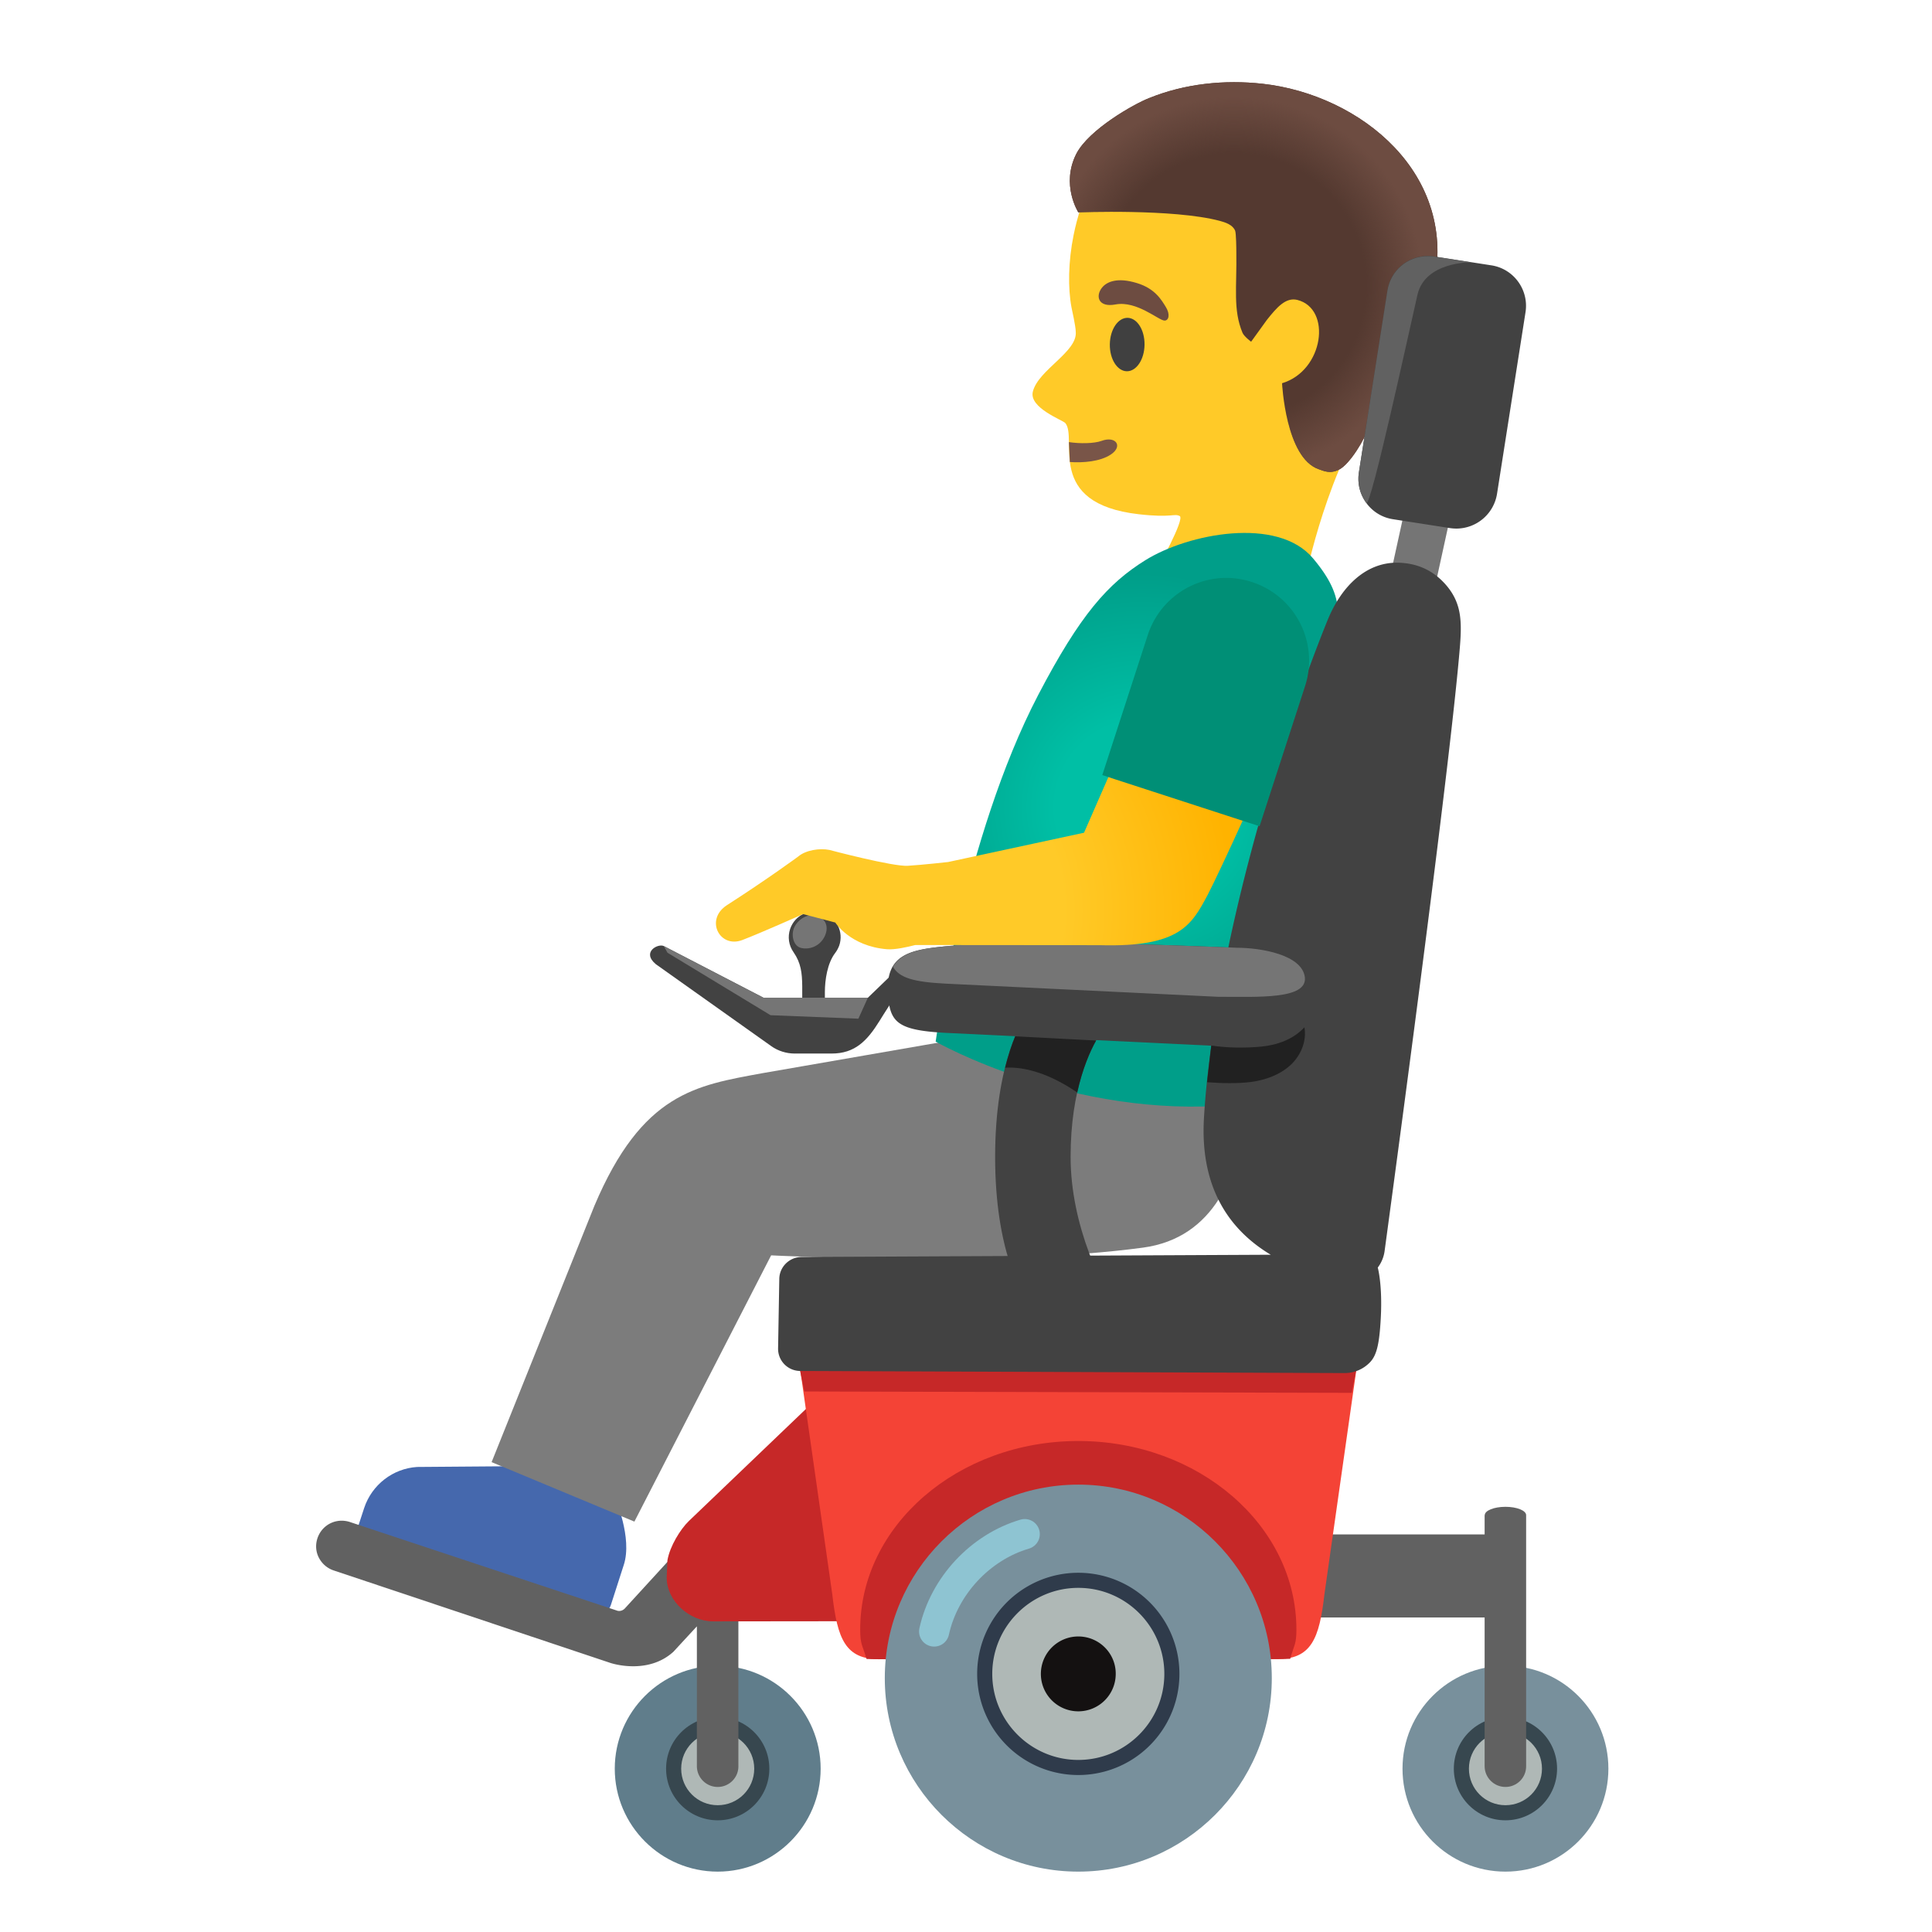
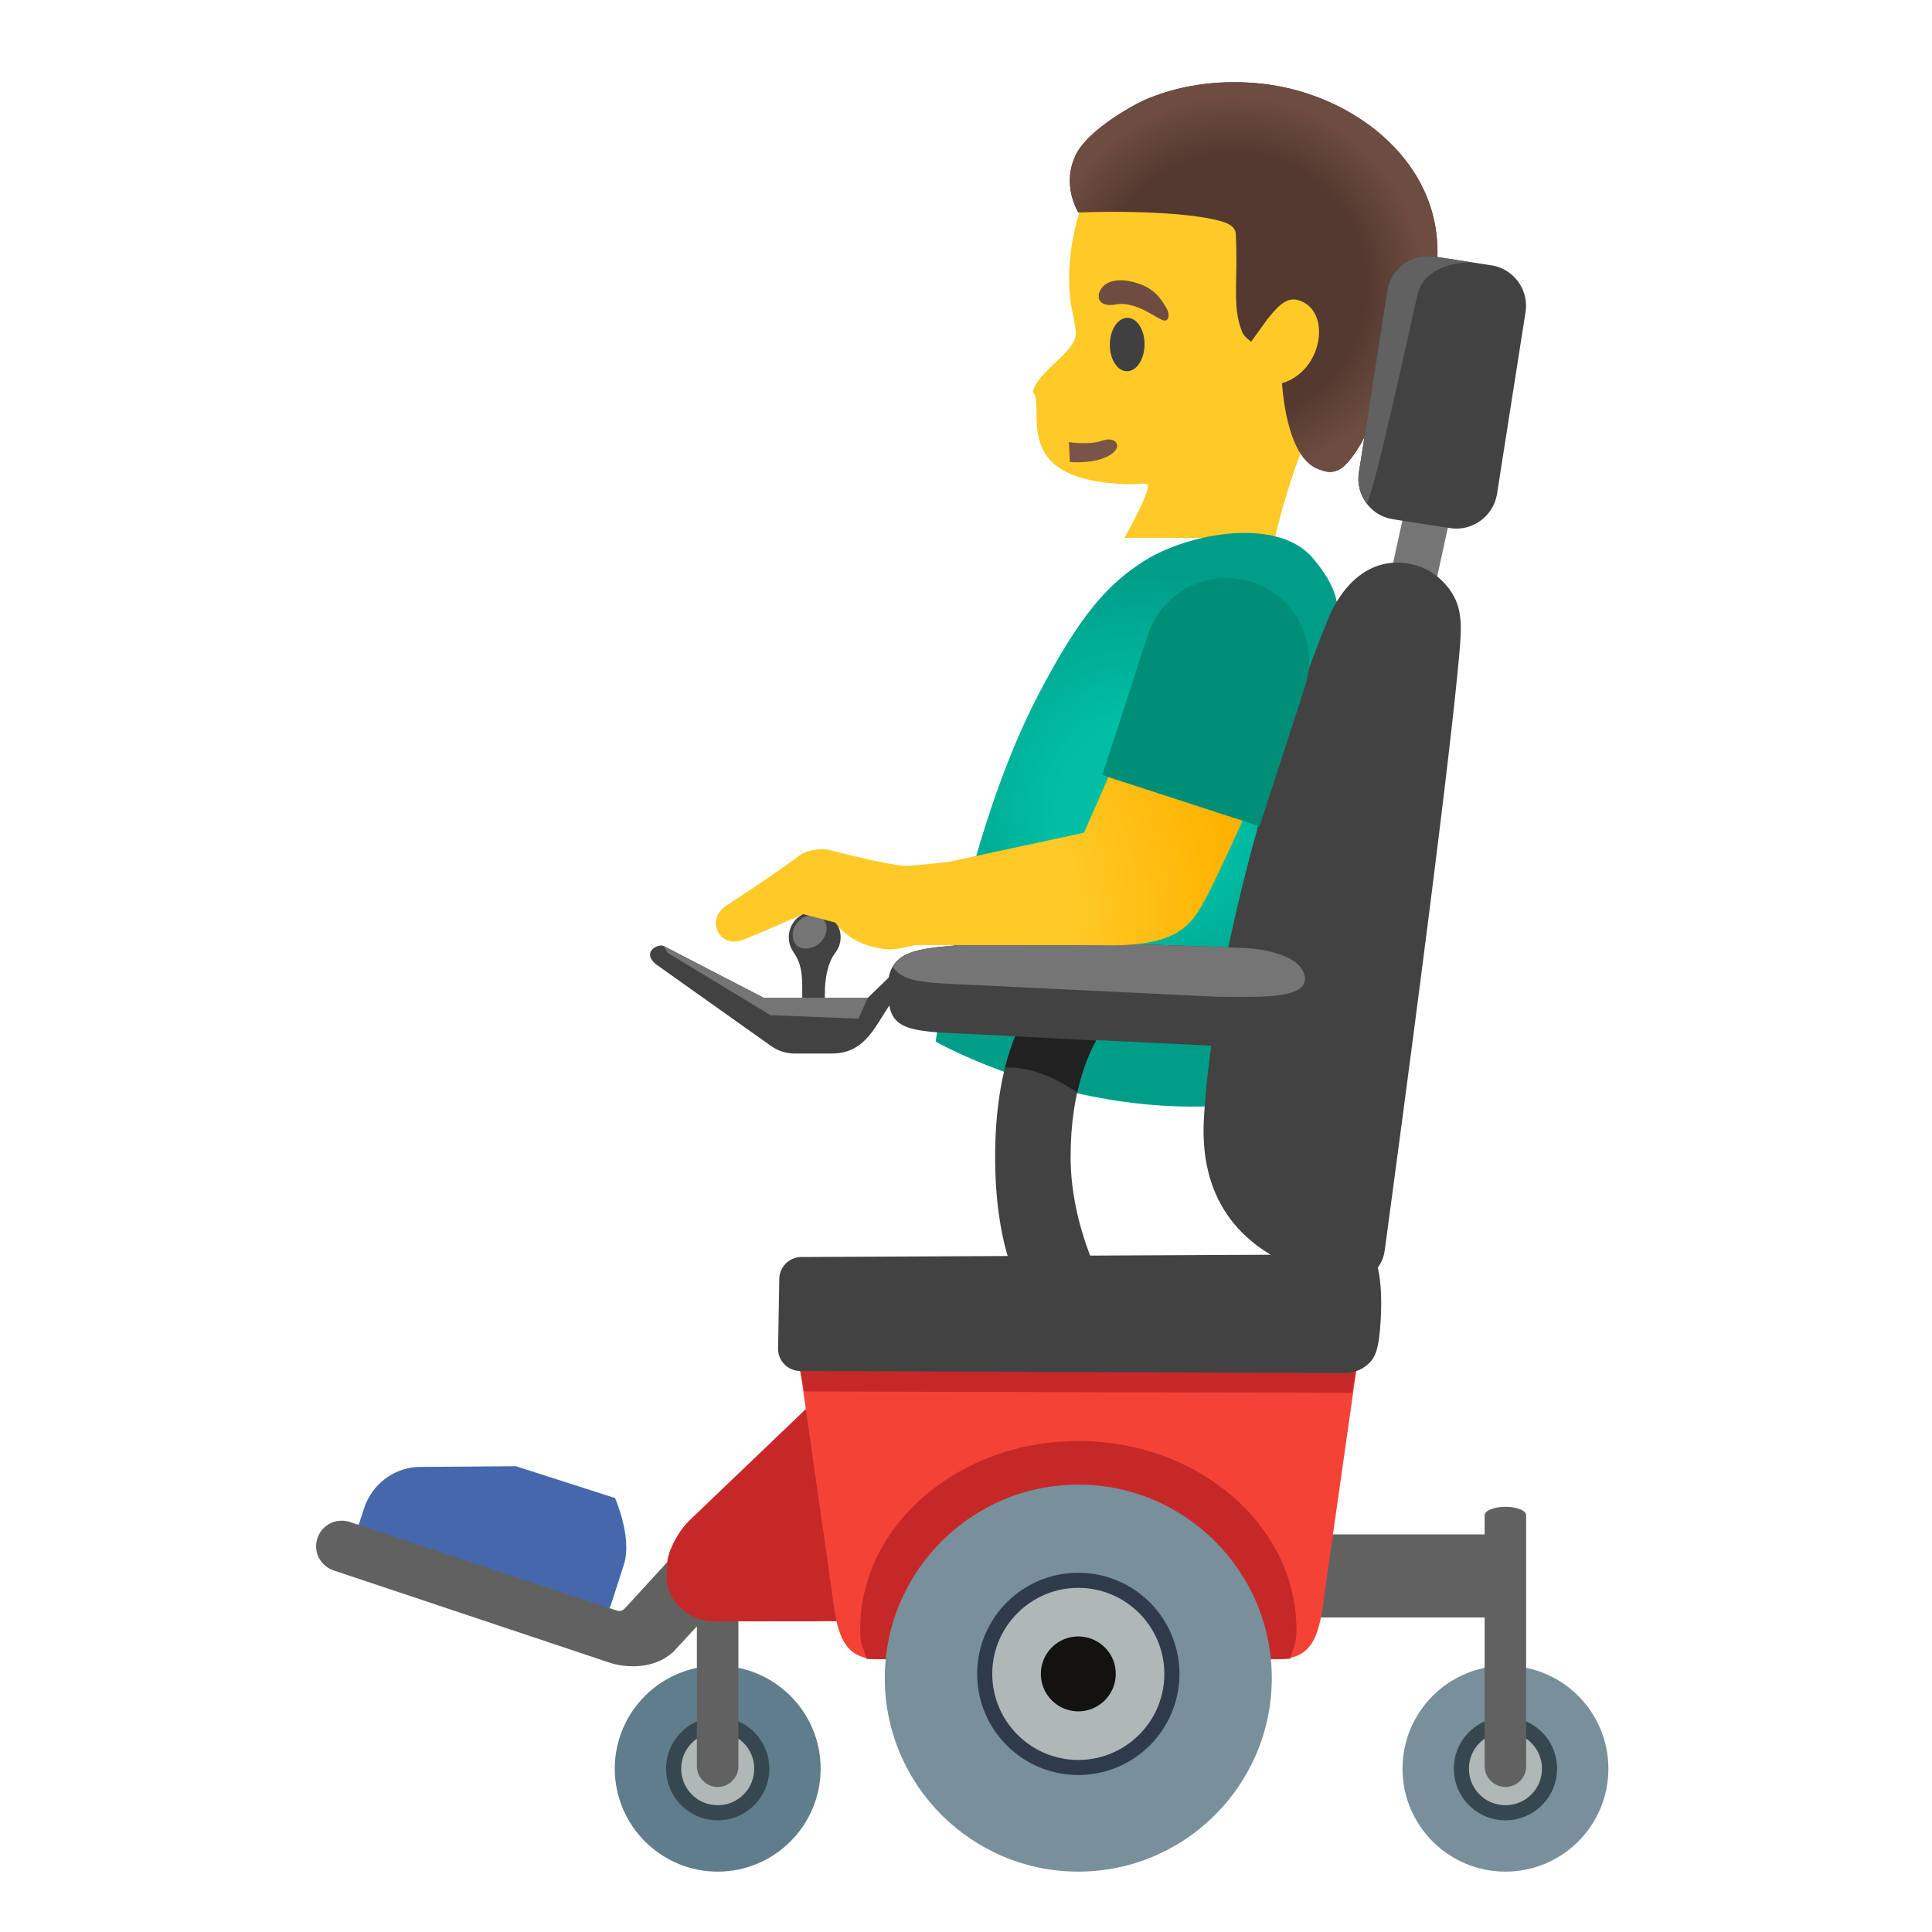
<svg xmlns="http://www.w3.org/2000/svg" width="800px" height="800px" viewBox="0 0 128 128" aria-hidden="true" role="img" class="iconify iconify--noto" preserveAspectRatio="xMidYMid meet">
-   <path d="M93.39 13.48c-2.37-4.24-8-7.71-12.82-7.14c-5.4.64-8.46 4.37-9.44 9.23c-.36 1.76-.38 3.53-.14 4.8c.03.15.28 1.26.28 1.6c.14 1.33-2.47 2.52-2.84 3.97c-.28 1.08 1.98 1.89 2.15 2.09c.85 1.02-1.39 5.33 4.87 6.04c2.18.25 2.35-.07 2.71.12c.36.19-1.51 3.54-1.51 3.54h9.97s1.79-8.38 5.36-11.97c3.17-3.17 2.93-9.55 1.41-12.28z" fill="#ffca28">
+   <path d="M93.39 13.48c-2.37-4.24-8-7.71-12.82-7.14c-5.4.64-8.46 4.37-9.44 9.23c-.36 1.76-.38 3.53-.14 4.8c.03.15.28 1.26.28 1.6c.14 1.33-2.47 2.52-2.84 3.97c.85 1.02-1.39 5.33 4.87 6.04c2.18.25 2.35-.07 2.71.12c.36.19-1.51 3.54-1.51 3.54h9.97s1.79-8.38 5.36-11.97c3.17-3.17 2.93-9.55 1.41-12.28z" fill="#ffca28">

</path>
  <path d="M70.82 29.29c.71.11 1.66.1 2.16-.08c.93-.35 1.45.34.62.9c-.72.48-1.86.56-2.72.5l-.06-1.32z" fill="#795548">

</path>
  <ellipse transform="rotate(-89.209 74.683 22.824)" cx="74.68" cy="22.82" rx="1.77" ry="1.15" fill="#404040">

</ellipse>
  <path d="M73.91 20.17c-1.15.22-1.34-.55-.91-1.1c.32-.41 1.03-.71 2.31-.32c1.21.36 1.64 1.12 1.93 1.59s.21.89-.08.9c-.39 0-1.83-1.33-3.25-1.07z" fill="#6d4c41">

</path>
  <path d="M82.89 22.64l1.04-1.44c.65-.82 1.25-1.52 2.02-1.33c2.3.58 1.76 4.69-1.01 5.52c0 0 .23 4.95 2.44 5.7c.3.1.73.33 1.34.02c.71-.36 1.71-2.02 1.94-2.78c1.44-4.72 3.01-3.71 4.29-9.22c1.75-7.57-4.82-12.84-11.3-13.56c-2.52-.28-5.16-.01-7.52.95c-1.01.39-4 2.09-4.82 3.69c-1.04 2.04.13 3.88.13 3.88s6.29-.25 9.36.56c.41.11.86.26 1.03.65c.07.17.08 1.22.08 1.4c.04 2.37-.23 3.84.41 5.37c.11.25.57.59.57.59z" fill="#543930">

</path>
  <radialGradient id="IconifyId17ecdb2904d178eab11869" cx="81.757" cy="18.935" r="12.525" gradientTransform="rotate(.665 82.726 18.106)" gradientUnits="userSpaceOnUse">
    <stop offset=".699" stop-color="#6d4c41" stop-opacity="0">

</stop>
    <stop offset="1" stop-color="#6d4c41">

</stop>
  </radialGradient>
  <path d="M82.89 22.64l1.04-1.44c.65-.82 1.25-1.52 2.02-1.33c2.3.58 1.76 4.69-1.01 5.52c0 0 .23 4.95 2.44 5.7c.3.1.73.33 1.34.02c.71-.36 1.71-2.02 1.94-2.78c1.44-4.72 3.01-3.71 4.29-9.22c1.75-7.57-4.82-12.84-11.3-13.56c-2.52-.28-5.16-.01-7.52.95c-1.01.39-4 2.09-4.82 3.69c-1.04 2.04.13 3.88.13 3.88s6.29-.25 9.36.56c.41.11.86.26 1.03.65c.07.17.08 1.22.08 1.4c.04 2.37-.23 3.84.41 5.37c.11.25.57.59.57.59z" fill="url(#IconifyId17ecdb2904d178eab11869)">

</path>
  <path d="M39.05 107.04c.6.19 1.24-.14 1.43-.73l.85-2.64c.58-1.79-.58-4.42-.58-4.42l-6.57-2.11l-6.54.05c-1.61.1-3 1.18-3.51 2.71l-.39 1.19c-.17.52.12 1.08.64 1.25l14.67 4.7z" fill="#4568ad">
- 
- </path>
-   <path d="M82.26 65.54H63.79L62.61 69l-12.15 2.11c-4.32.8-7.91 1.28-11.08 8.78l-6.81 16.98l9.46 3.94l9.06-17.64s15.1.78 24.63-.51c9.5-1.28 6.54-17.12 6.54-17.12z" fill="#7c7c7c">

</path>
  <radialGradient id="IconifyId17ecdb2904d178eab11870" cx="76.803" cy="77.791" r="15.522" gradientTransform="scale(1 -1) rotate(-12.545 -520.92 17.327)" gradientUnits="userSpaceOnUse">
    <stop offset=".369" stop-color="#00bfa5">

</stop>
    <stop offset="1" stop-color="#009e89">

</stop>
  </radialGradient>
  <path d="M61.99 69.01s1.85-13.5 6.8-22.98c2.78-5.32 4.62-7.38 7.1-8.92c2.83-1.76 8.75-2.92 11.1-.12c2.32 2.76 1.66 4.01 1.24 7.04L81.7 73.2c-10.7.95-19.71-4.19-19.71-4.19z" fill="url(#IconifyId17ecdb2904d178eab11870)">

</path>
  <circle cx="99.74" cy="117.18" r="6.82" fill="#78909c">

</circle>
  <circle cx="99.74" cy="117.18" r="2.92" fill="#afb8b6">

</circle>
  <path d="M99.74 114.76c1.33 0 2.42 1.08 2.42 2.42s-1.08 2.42-2.42 2.42s-2.42-1.08-2.42-2.42s1.09-2.42 2.42-2.42m0-1c-1.89 0-3.42 1.53-3.42 3.42s1.53 3.42 3.42 3.42s3.42-1.53 3.42-3.42s-1.53-3.42-3.42-3.42z" fill="#37474f">

</path>
  <path d="M99.74 99.83c-.76 0-1.37.25-1.37.55h-.01v1.28H85.33v5.5h13.03v9.85c0 .76.62 1.38 1.38 1.38s1.38-.62 1.37-1.38v-16.63c0-.3-.61-.55-1.37-.55z" fill="#616161">

</path>
  <path d="M47.55 124c-3.76 0-6.82-3.06-6.82-6.82s3.06-6.82 6.82-6.82s6.82 3.06 6.82 6.82s-3.06 6.82-6.82 6.82z" fill="#607d8b">

</path>
  <path d="M47.55 120.1c-1.61 0-2.92-1.31-2.92-2.92s1.31-2.92 2.92-2.92s2.92 1.31 2.92 2.92s-1.31 2.92-2.92 2.92z" fill="#afb8b6">

</path>
  <path d="M47.55 114.76c1.33 0 2.42 1.08 2.42 2.42s-1.08 2.42-2.42 2.42s-2.42-1.08-2.42-2.42s1.09-2.42 2.42-2.42m0-1c-1.89 0-3.42 1.53-3.42 3.42s1.53 3.42 3.42 3.42s3.42-1.53 3.42-3.42s-1.53-3.42-3.42-3.42z" fill="#37474f">

</path>
  <path d="M46.17 101.35l-4.77 5.21c-.1.11-.24.17-.38.17c-.06 0-.11-.01-.16-.03l-17.7-5.87a1.82 1.82 0 0 0-.52-.08c-.74 0-1.38.47-1.61 1.17c-.14.43-.11.89.1 1.29c.21.4.56.7.99.84l18.34 6.13c.35.11 2.57.71 4.17-.76c.06-.07.67-.73 1.54-1.67v9.26c0 .76.62 1.38 1.38 1.38s1.38-.62 1.37-1.38v-12.25l-2.75-3.41z" fill="#616161">

</path>
  <path d="M47.25 107.42c-1.57 0-3.08-1.34-3.08-2.91l.05-1.14c.16-.93.86-2.06 1.42-2.6l8.15-7.8l2.72 14.44l-9.26.01z" fill="#c62828">

</path>
  <path d="M58.28 109.93c-2.27 0-2.8-1.33-3.14-4.31l-2.15-15.06h36.9l-2.14 15.04c-.34 2.99-.88 4.32-3.14 4.32H58.28v.01z" fill="#f44336">

</path>
  <path fill="#c62828" d="M53.01 90.83l.28 1.36l36.27.09l.33-1.72z">

</path>
  <path d="M71.44 95.47c-7.97 0-14.45 5.6-14.45 12.49c0 1.01.15 1.01.42 1.95c.26.06 27.81.05 28.07-.01c.26-.94.41-.94.41-1.94c0-6.89-6.48-12.49-14.45-12.49z" fill="#c62828">

</path>
  <path d="M71.44 124c-7.07 0-12.82-5.75-12.82-12.82s5.75-12.82 12.82-12.82s12.82 5.75 12.82 12.82S78.51 124 71.44 124z" fill="#78909c">

</path>
  <path d="M71.44 117.11c-3.42 0-6.2-2.78-6.2-6.2s2.78-6.2 6.2-6.2s6.2 2.78 6.2 6.2s-2.78 6.2-6.2 6.2z" fill="#afb8b6">

</path>
  <path d="M71.44 105.2c3.15 0 5.7 2.56 5.7 5.7c0 3.15-2.56 5.7-5.7 5.7s-5.7-2.56-5.7-5.7s2.56-5.7 5.7-5.7m0-1a6.7 6.7 0 1 0 0 13.4a6.7 6.7 0 0 0 0-13.4z" fill="#2f3b4b">

</path>
  <path d="M71.44 108.42a2.48 2.48 0 1 0 2.48 2.48c.01-1.37-1.11-2.48-2.48-2.48z" fill="#141111">

</path>
  <path fill="#757575" d="M91.97 38.78l1.23-5.61l2.97.67l-1.19 5.44z">

</path>
  <path d="M96.5 35.02c-.14 0-.28-.01-.42-.03l-3.79-.59c-.72-.11-1.35-.5-1.77-1.08c-.43-.59-.6-1.3-.49-2.02l1.89-12.05a2.693 2.693 0 0 1 2.68-2.29c.14 0 .28.01.42.03l3.79.59c1.48.23 2.49 1.62 2.26 3.1l-1.89 12.05a2.734 2.734 0 0 1-2.68 2.29z" fill="#424242">

</path>
  <path d="M93.91 19.53c.51-2.22 3.57-2.15 3.57-2.15L95.02 17c-.14-.02-.28-.03-.42-.03c-1.35 0-2.47.96-2.68 2.29L90.03 31.3c-.11.72.06 1.43.49 2.02c.29.4 2.88-11.58 3.39-13.79z" fill="#616161">

</path>
  <path d="M96.72 42.88c.14-1.7.1-2.84-.79-3.97c-1.03-1.29-2.31-1.63-3.4-1.63c-1.93 0-3.61 1.41-4.6 3.87c-2.25 5.58-4.87 13.6-6.55 21.62c-1.75-.07-7.68-.31-12.58-.31c-2.6 0-6.2.24-6.2.24c-2.38.23-3.94.57-3.77 3.15c.12 1.88.61 2.41 3.84 2.58l17.58.85c-.22 1.61-.39 3.19-.48 4.72c-.31 4.87 1.85 7.59 4.42 9.13l-31.1.15c-.8.01-1.45.66-1.46 1.45l-.08 4.61a1.47 1.47 0 0 0 1.46 1.49l36.06.14c.65 0 1.25-.25 1.7-.72c.45-.47.62-1.25.71-2.92c.12-2.23-.2-3.35-.2-3.35c.23-.3.39-.67.45-1.07c1.3-9.6 4.39-32.73 4.99-40.03z" fill="#424242">

</path>
  <path d="M68.42 86.78c-.73-.96-2.49-3.92-2.49-10.13c0-6.22 1.77-9.18 2.5-10.14l4.47 1.95c-.68 1.05-1.97 3.64-1.97 8.19c0 4.52 2.08 8.84 3.57 10.79l-6.08-.66z" fill="#424242">

</path>
  <path d="M54.65 66.6v-.86c0-.84.17-1.93.68-2.6c.11-.14.2-.31.27-.49c.31-.9-.17-1.87-1.07-2.18s-1.87.17-2.18 1.07c-.18.54-.09 1.1.22 1.54c.5.72.57 1.38.58 2.26v1.24c0 .22 1.5.29 1.5.02z" fill="#424242">

</path>
  <path d="M59.24 64.42L57.5 66.1h-6.92l-6.6-3.42c-.37-.19-1.5.39-.53 1.2l7.65 5.43c.45.32 1 .49 1.55.49h2.45c1.54 0 2.35-.84 3.17-2.16c.31-.51.9-1.41.9-1.41l.07-1.81z" fill="#424242">

</path>
  <path d="M81.91 62.79c-.07 0-7.31-.33-13.11-.33c-2.6 0-4.53.06-5.73.19l-.47.05c-1.64.16-2.88.39-3.44 1.35c.42.73 1.35 1.01 3.51 1.12l18.02.87c2.65 0 5.94.19 5.76-1.3c-.19-1.48-2.88-1.95-4.54-1.95z" fill="#757575">

</path>
-   <path d="M80.25 69.27c1.06.16 2.25.17 3.31.07s2.14-.49 2.86-1.28c.17.93-.25 1.9-.95 2.53c-.7.63-1.63.96-2.56 1.09c-.93.12-2 .09-2.94.02" fill="#212121">
- 
- </path>
  <path d="M54.06 60.66c.7.19.86.8.57 1.39c-.35.71-1.11.89-1.6.74c-.49-.15-.64-.89-.39-1.39c.28-.54.91-.88 1.42-.74z" fill="#757575">

</path>
  <path fill="#757575" d="M51.05 67.26l5.82.23l.63-1.39h-6.92l-6.6-3.42l.24.44z">

</path>
  <path d="M71.37 72.38c.35-1.58.84-2.71 1.25-3.44l-5.36-.28c-.24.58-.47 1.27-.67 2.08c.84-.06 2.53.1 4.78 1.64z" fill="#212121">
- 
- </path>
-   <path d="M61.89 108.09c.66-3.01 3.05-5.58 6-6.45" opacity=".8" fill="none" stroke="#94d1e0" stroke-width="2" stroke-linecap="round" stroke-miterlimit="10">

</path>
  <radialGradient id="IconifyId17ecdb2904d178eab11871" cx="59.461" cy="69.484" r="22.581" gradientTransform="scale(1 -1) rotate(-1.576 -4659.036 14.5)" gradientUnits="userSpaceOnUse">
    <stop offset=".5" stop-color="#ffca28">

</stop>
    <stop offset="1" stop-color="#ffb300">

</stop>
  </radialGradient>
  <path d="M84.01 50.38c.13-.3-9-2.51-9-2.5l-3.19 7.29l-9 1.94s-1.69.19-2.67.25c-.98.07-5.2-1.05-5.2-1.05c-.64-.13-1.57.01-2.07.44c0 0-1.98 1.46-4.72 3.22c-1.48.96-.48 2.88 1.02 2.31c1.23-.47 4.03-1.72 4.03-1.72l2.13.56s.98 1.57 3.43 1.77c.52.04 1.33-.14 1.87-.28l12.22.01c5.31.15 6.09-1.34 7.16-3.35c.75-1.43 4.12-8.76 3.99-8.89z" fill="url(#IconifyId17ecdb2904d178eab11871)">

</path>
  <g>
    <path d="M86.46 45.47l-3.01 9.27l-.71-.23l-8.8-2.86l-.91-.3l3.01-9.27a5.483 5.483 0 0 1 4.83-3.78c.69-.05 1.39.04 2.07.26c2.89.94 4.46 4.03 3.52 6.91z" fill="#008f76">

</path>
  </g>
</svg>